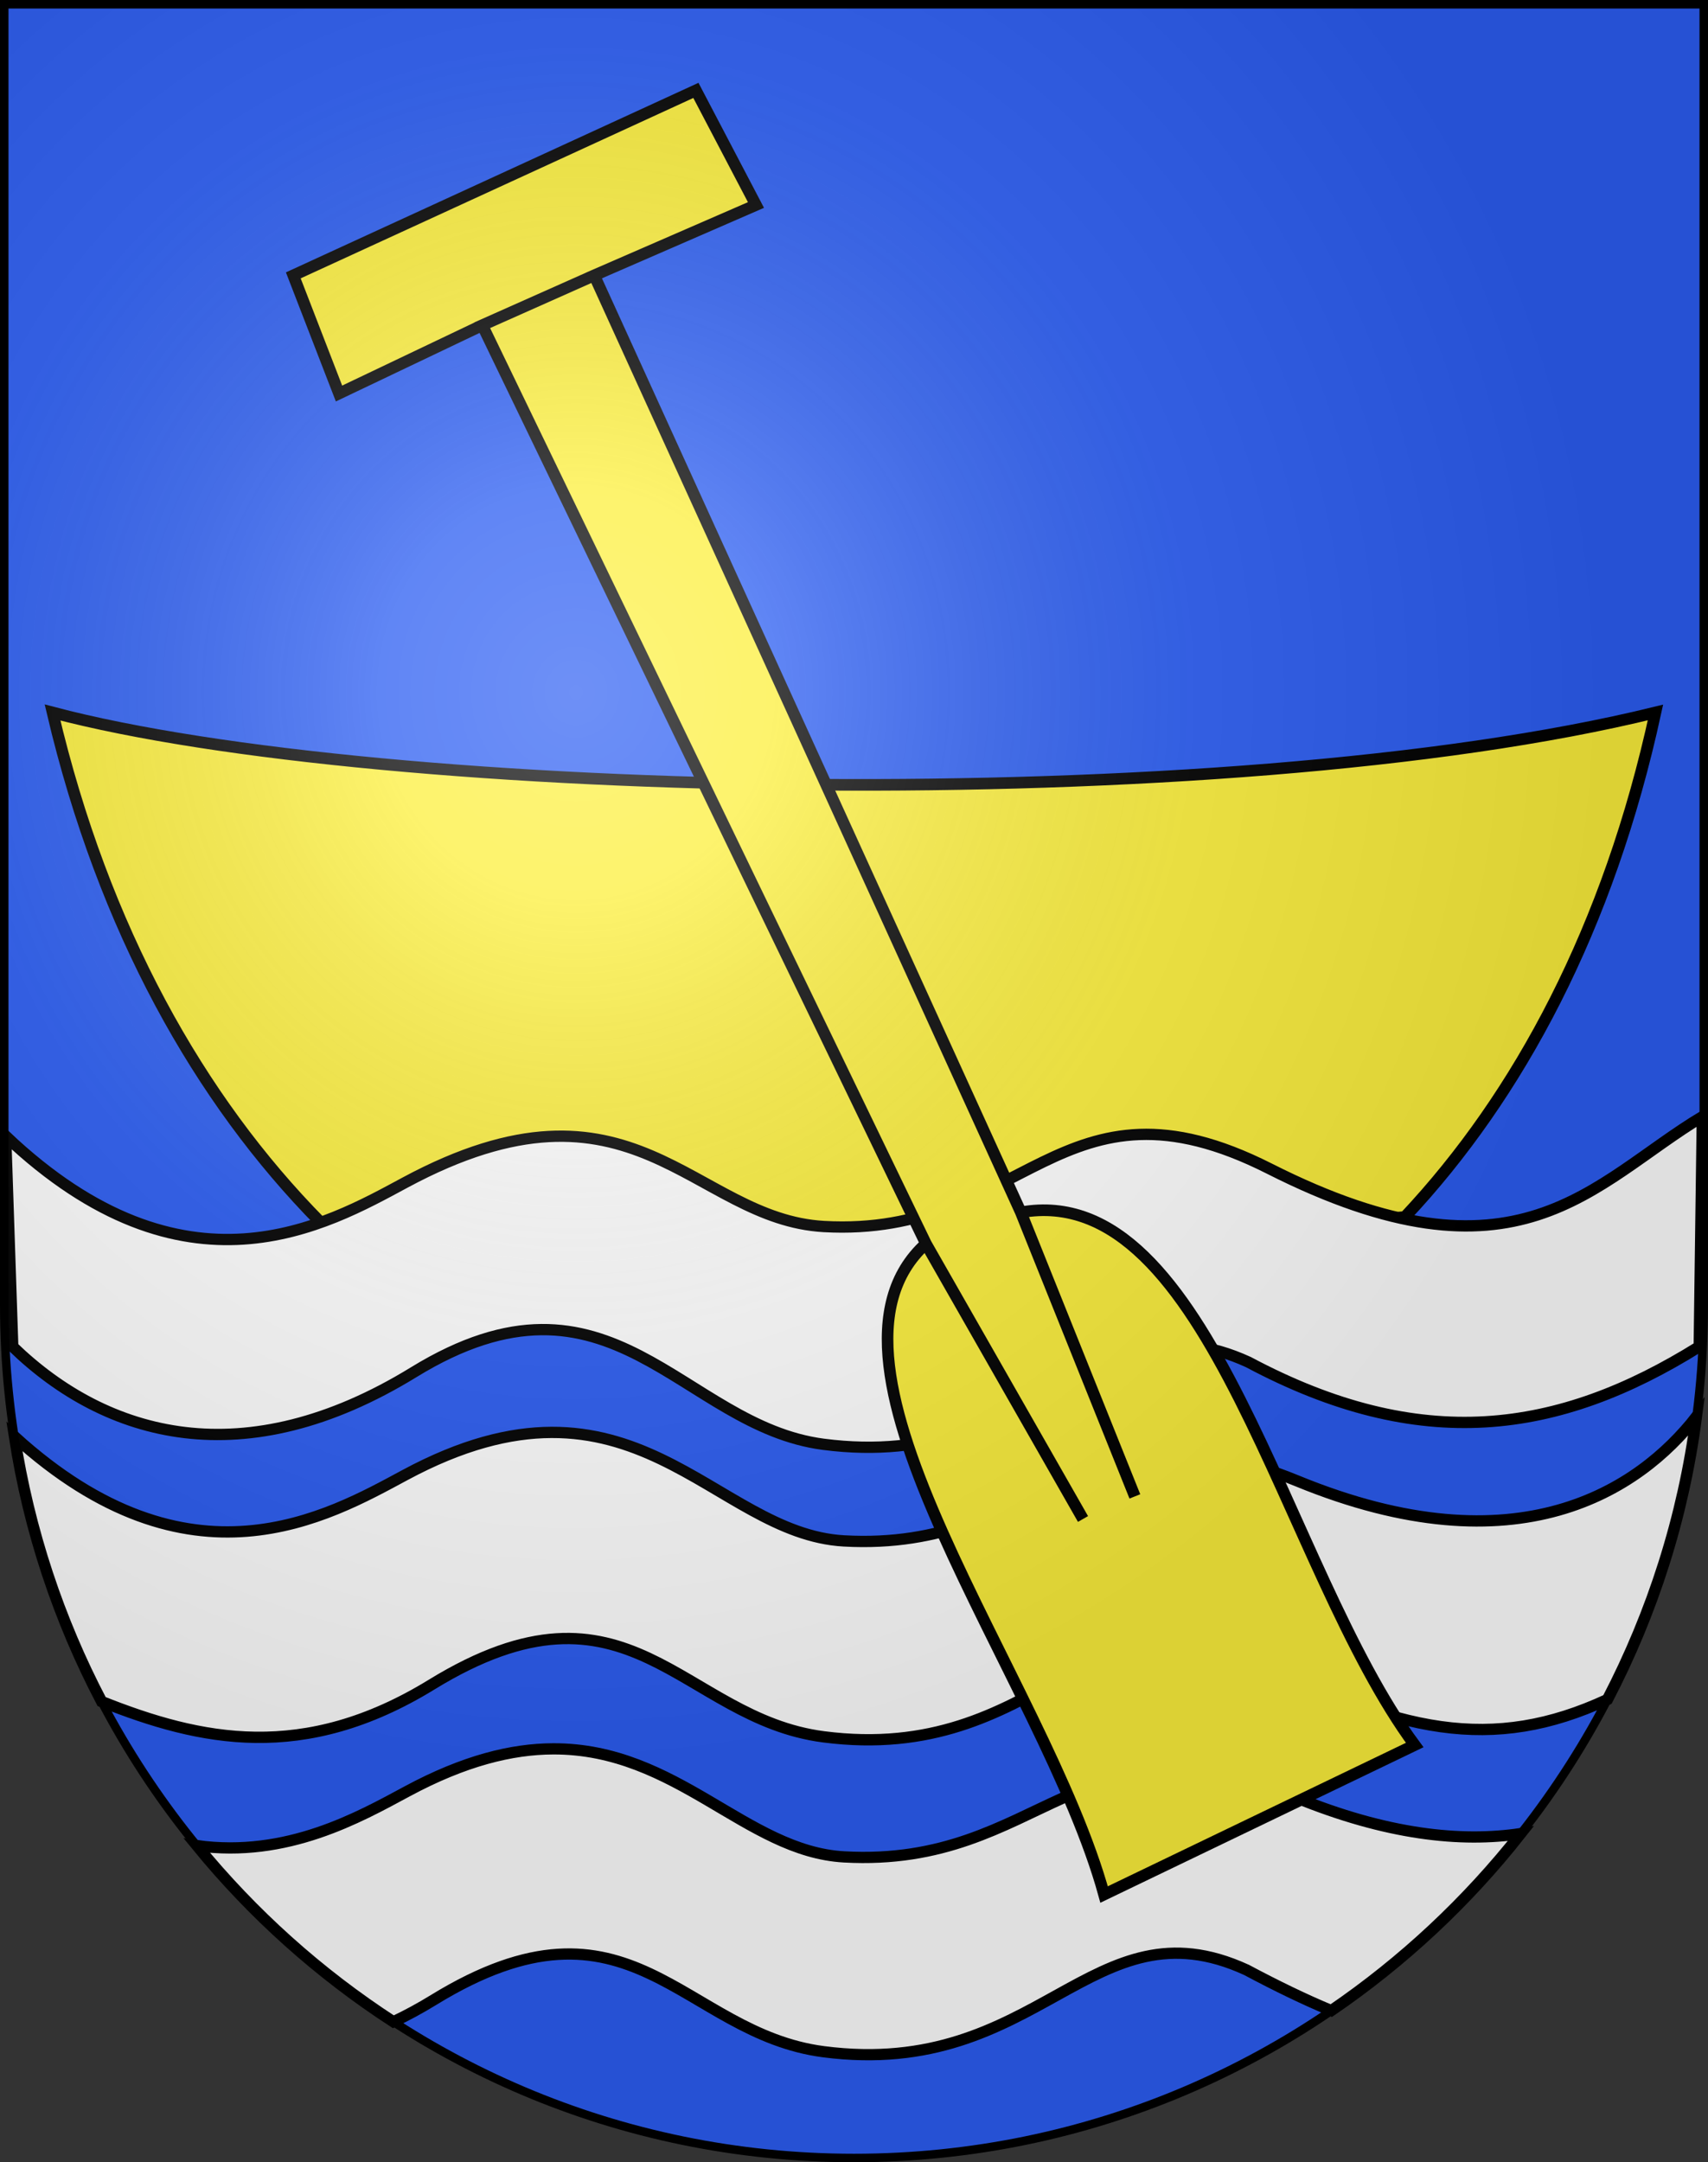
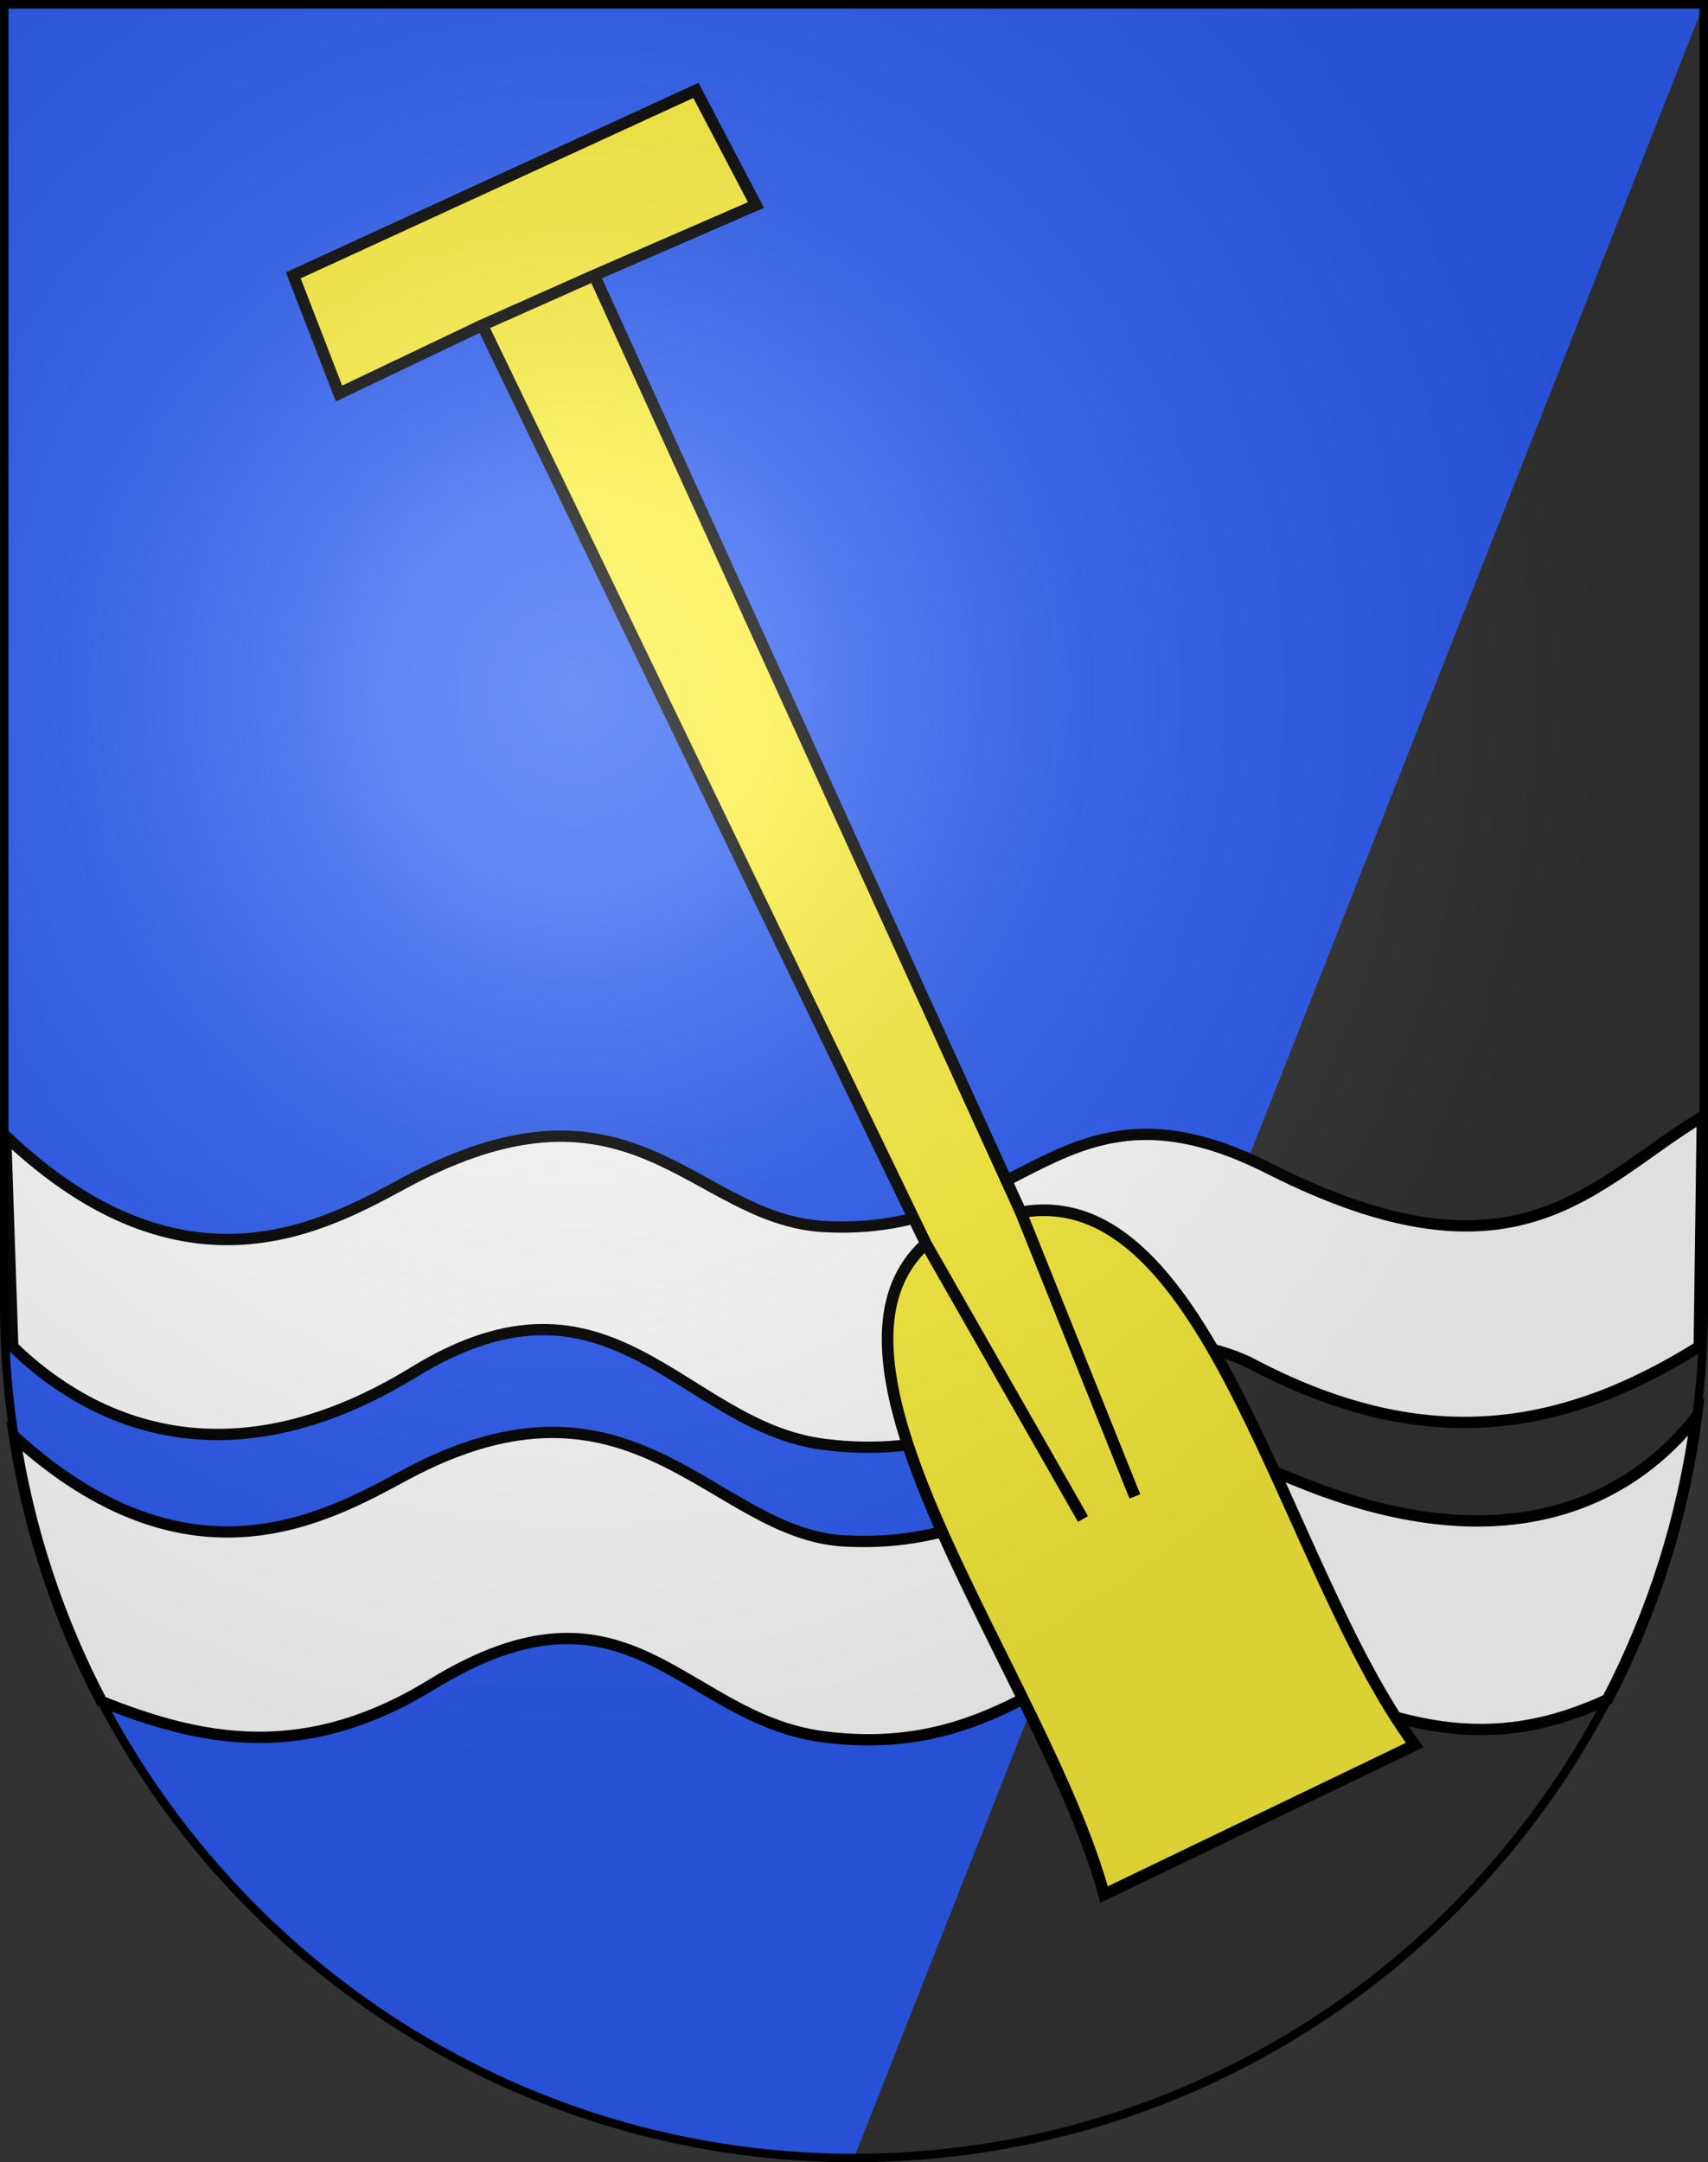
<svg xmlns="http://www.w3.org/2000/svg" xmlns:ns1="http://sodipodi.sourceforge.net/DTD/sodipodi-0.dtd" xmlns:ns2="http://www.inkscape.org/namespaces/inkscape" xmlns:xlink="http://www.w3.org/1999/xlink" height="763" width="603" version="1.0" id="svg20" ns1:version="0.32" ns2:version="0.45.1" ns1:docname="Moosseedorf-coat of arms.svg" ns1:docbase="C:\Users\Camilo\Documents\Escudos de Suiza" ns2:output_extension="org.inkscape.output.svg.inkscape">
  <rect width="100%" height="100%" fill="#333333" stroke="none" />
  <defs id="defs29">
    <linearGradient id="linearGradient2893">
      <stop style="stop-color:#ffffff;stop-opacity:0.314;" offset="0" id="stop2895" />
      <stop id="stop2897" offset="0.19" style="stop-color:#ffffff;stop-opacity:0.251;" />
      <stop style="stop-color:#6b6b6b;stop-opacity:0.125;" offset="0.6" id="stop2901" />
      <stop style="stop-color:#000000;stop-opacity:0.125;" offset="1" id="stop2899" />
    </linearGradient>
    <radialGradient ns2:collect="always" xlink:href="#linearGradient2893" id="radialGradient3236" gradientUnits="userSpaceOnUse" gradientTransform="matrix(1.215,1.531577e-24,1.464684e-23,1.267,-839.192,-490.489)" cx="858.042" cy="579.933" fx="858.042" fy="579.933" r="300" />
  </defs>
  <ns1:namedview ns2:window-height="750" ns2:window-width="1280" ns2:pageshadow="2" ns2:pageopacity="0.0" guidetolerance="10.0" gridtolerance="10.0" objecttolerance="10.0" borderopacity="1.0" bordercolor="#666666" pagecolor="#ffffff" id="base" ns2:zoom="0.4998483" ns2:cx="710.67179" ns2:cy="290.53257" ns2:window-x="-8" ns2:window-y="-8" ns2:current-layer="layer2" showgrid="true" showguides="true" ns2:guide-bbox="true" />
  <desc id="desc22">Coat of Arms of Canton of Freiburg (Fribourg)</desc>
  <g ns2:groupmode="layer" id="layer1" ns2:label="Fond écu" style="display:inline" ns1:insensitive="true">
-     <path id="path1899" d="M 1.5,1.5 L 1.5,460.368 C 1.5,626.678 135.815,761.5 301.5,761.5 C 467.185,761.5 601.5,626.678 601.5,460.368 L 601.5,1.5 L 1.5,1.5 z " style="fill:#2b5df2;fill-opacity:1" />
+     <path id="path1899" d="M 1.5,1.5 L 1.5,460.368 C 1.5,626.678 135.815,761.5 301.5,761.5 L 601.5,1.5 L 1.5,1.5 z " style="fill:#2b5df2;fill-opacity:1" />
  </g>
  <g ns2:groupmode="layer" id="layer2" ns2:label="Meubles" style="display:inline" ns1:insensitive="true">
-     <path style="fill:#fcef3c;fill-opacity:1;fill-rule:evenodd;stroke:#000000;stroke-width:4.101px;stroke-linecap:butt;stroke-linejoin:miter;stroke-opacity:1" d="M 18.55,251.416 C 134.718,282.08 432.399,288.724 584.45,251.416 C 567.967,327.247 536.329,386.522 495.982,429.441 C 368.352,441.767 240.721,446.36 113.091,431.248 C 70.434,388.008 36.575,327.991 18.55,251.416 z " id="path8275" ns1:nodetypes="ccccc" />
    <path style="fill:#ffffff;fill-opacity:1;fill-rule:evenodd;stroke:#000000;stroke-width:3.989px;stroke-linecap:butt;stroke-linejoin:miter;stroke-opacity:1" d="M 601,394.031 C 562.072,417.525 535.975,456.807 448.125,412.375 C 374.108,374.94 361.473,436.754 290.875,432.812 C 244.495,430.197 223.643,373.919 143,417.312 C 115.357,432.187 65.422,460.998 2,400.875 L 4.5,475.219 C 37.648,507.268 86.218,520.947 146.062,484.219 C 215.931,441.339 240.56,503.156 290.719,509.656 C 367.392,519.592 385.754,455.416 440.75,480.656 C 501.441,512.996 550.03,506.324 599.906,475.188 L 601,394.031 z " id="path10217" />
    <path style="fill:#ffffff;fill-opacity:1;fill-rule:evenodd;stroke:#000000;stroke-width:3.989px;stroke-linecap:butt;stroke-linejoin:miter;stroke-opacity:1" d="M 598.906,499.938 C 578.784,525.657 536.01,554.597 458,522.594 C 381.261,491.112 368.535,547.692 297.938,543.75 C 251.557,541.134 223.643,477.107 143,520.5 C 115.806,535.133 67.053,563.237 5.094,506.906 C 10.24,540.197 20.801,571.694 35.875,600.438 C 70.755,614.315 107.145,622.215 152.406,594.438 C 222.274,551.558 240.56,606.375 290.719,612.875 C 367.392,622.811 385.754,558.603 440.75,583.844 C 493.165,611.774 527.095,618.463 567.5,599.719 C 583.417,569.168 594.251,535.528 598.906,499.938 z " id="path11188" />
-     <path style="fill:#ffffff;fill-opacity:1;fill-rule:evenodd;stroke:#000000;stroke-width:3.969px;stroke-linecap:butt;stroke-linejoin:miter;stroke-opacity:1" d="M 195.25,617.125 C 180.642,617.181 163.873,621.299 143.812,632.094 C 126.823,641.236 101.355,655.674 69.5,651.281 C 89.239,675.42 112.659,696.427 138.875,713.438 C 143.538,711.245 148.297,708.67 153.156,705.688 C 222.677,663.021 240.872,717.532 290.781,724 C 367.073,733.887 385.341,670.01 440.062,695.125 C 450.743,700.817 460.649,705.615 470,709.5 C 495.347,692.193 517.928,671.114 536.906,647.031 C 515.825,650.199 489.561,647.456 457.219,634.188 C 380.862,602.863 368.215,659.172 297.969,655.25 C 263.357,653.298 239.074,616.957 195.25,617.125 z " id="path11190" />
    <path style="fill:#fcef3c;fill-opacity:1;fill-rule:evenodd;stroke:#000000;stroke-width:4.097px;stroke-linecap:butt;stroke-linejoin:miter;stroke-opacity:1" d="M 389.791,668.531 L 499.452,615.774 C 453.106,553.117 427.496,415.811 360.415,427.802 L 400.657,528.045 L 360.415,427.802 L 209.787,97.17 L 266.891,72.341 L 245.683,31.898 L 103.548,97.17 L 119.685,138.862 L 170.269,114.756 L 209.787,97.17 L 170.269,114.756 L 326.892,438.868 L 382.347,536.014 L 326.892,438.868 C 279.875,481.43 368.695,591.912 389.791,668.531 z " id="path9246" ns1:nodetypes="ccccccccccccccccc" />
  </g>
  <g ns2:groupmode="layer" id="layer3" ns2:label="Reflet final" style="display:inline" ns1:insensitive="true">
    <path style="fill:url(#radialGradient3236);fill-opacity:1" d="M 1.5,1.5 L 1.5,460.368 C 1.5,626.679 135.815,761.5 301.5,761.5 C 467.185,761.5 601.5,626.679 601.5,460.368 L 601.5,1.5 L 1.5,1.5 z " id="path2346" />
  </g>
  <g ns2:groupmode="layer" id="layer4" ns2:label="Contour final" style="display:inline" ns1:insensitive="true">
    <path style="fill:none;fill-opacity:1;stroke:#000000;stroke-width:3;stroke-miterlimit:4;stroke-dasharray:none;stroke-opacity:1" d="M 1.5,1.5 L 1.5,460.368 C 1.5,626.679 135.815,761.5 301.5,761.5 C 467.185,761.5 601.5,626.679 601.5,460.368 L 601.5,1.5 L 1.5,1.5 z " id="path3239" />
  </g>
</svg>